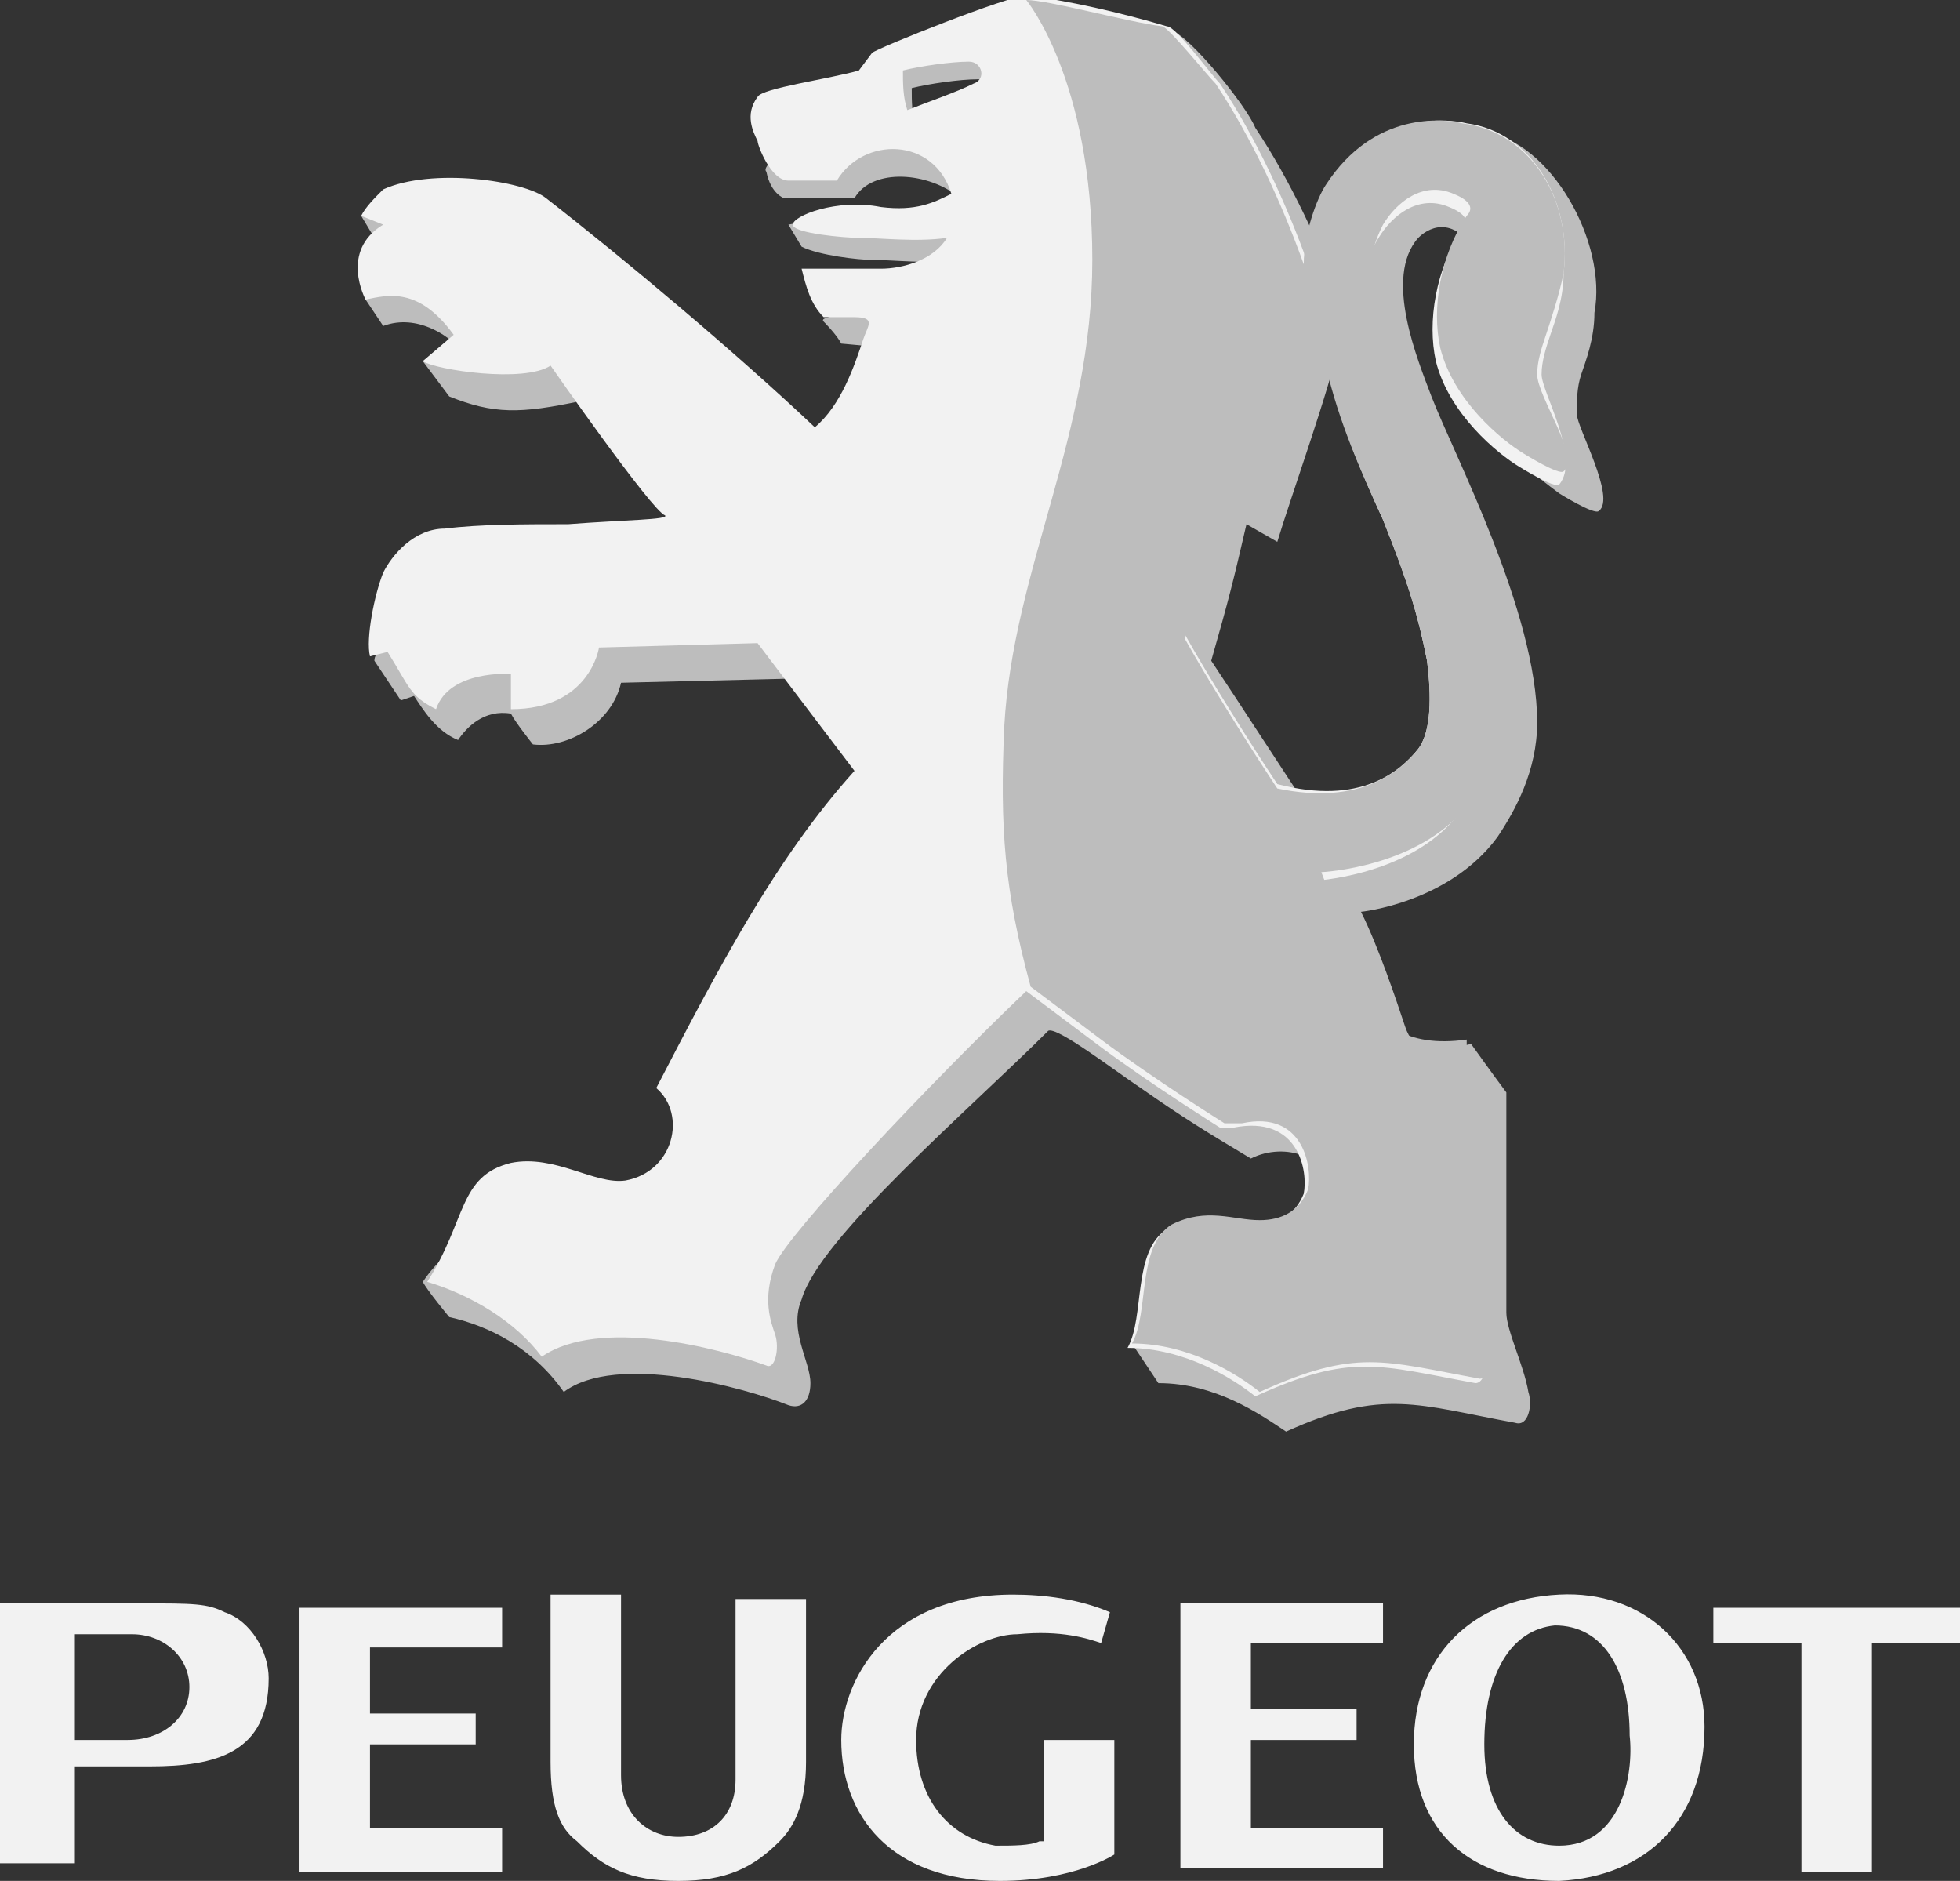
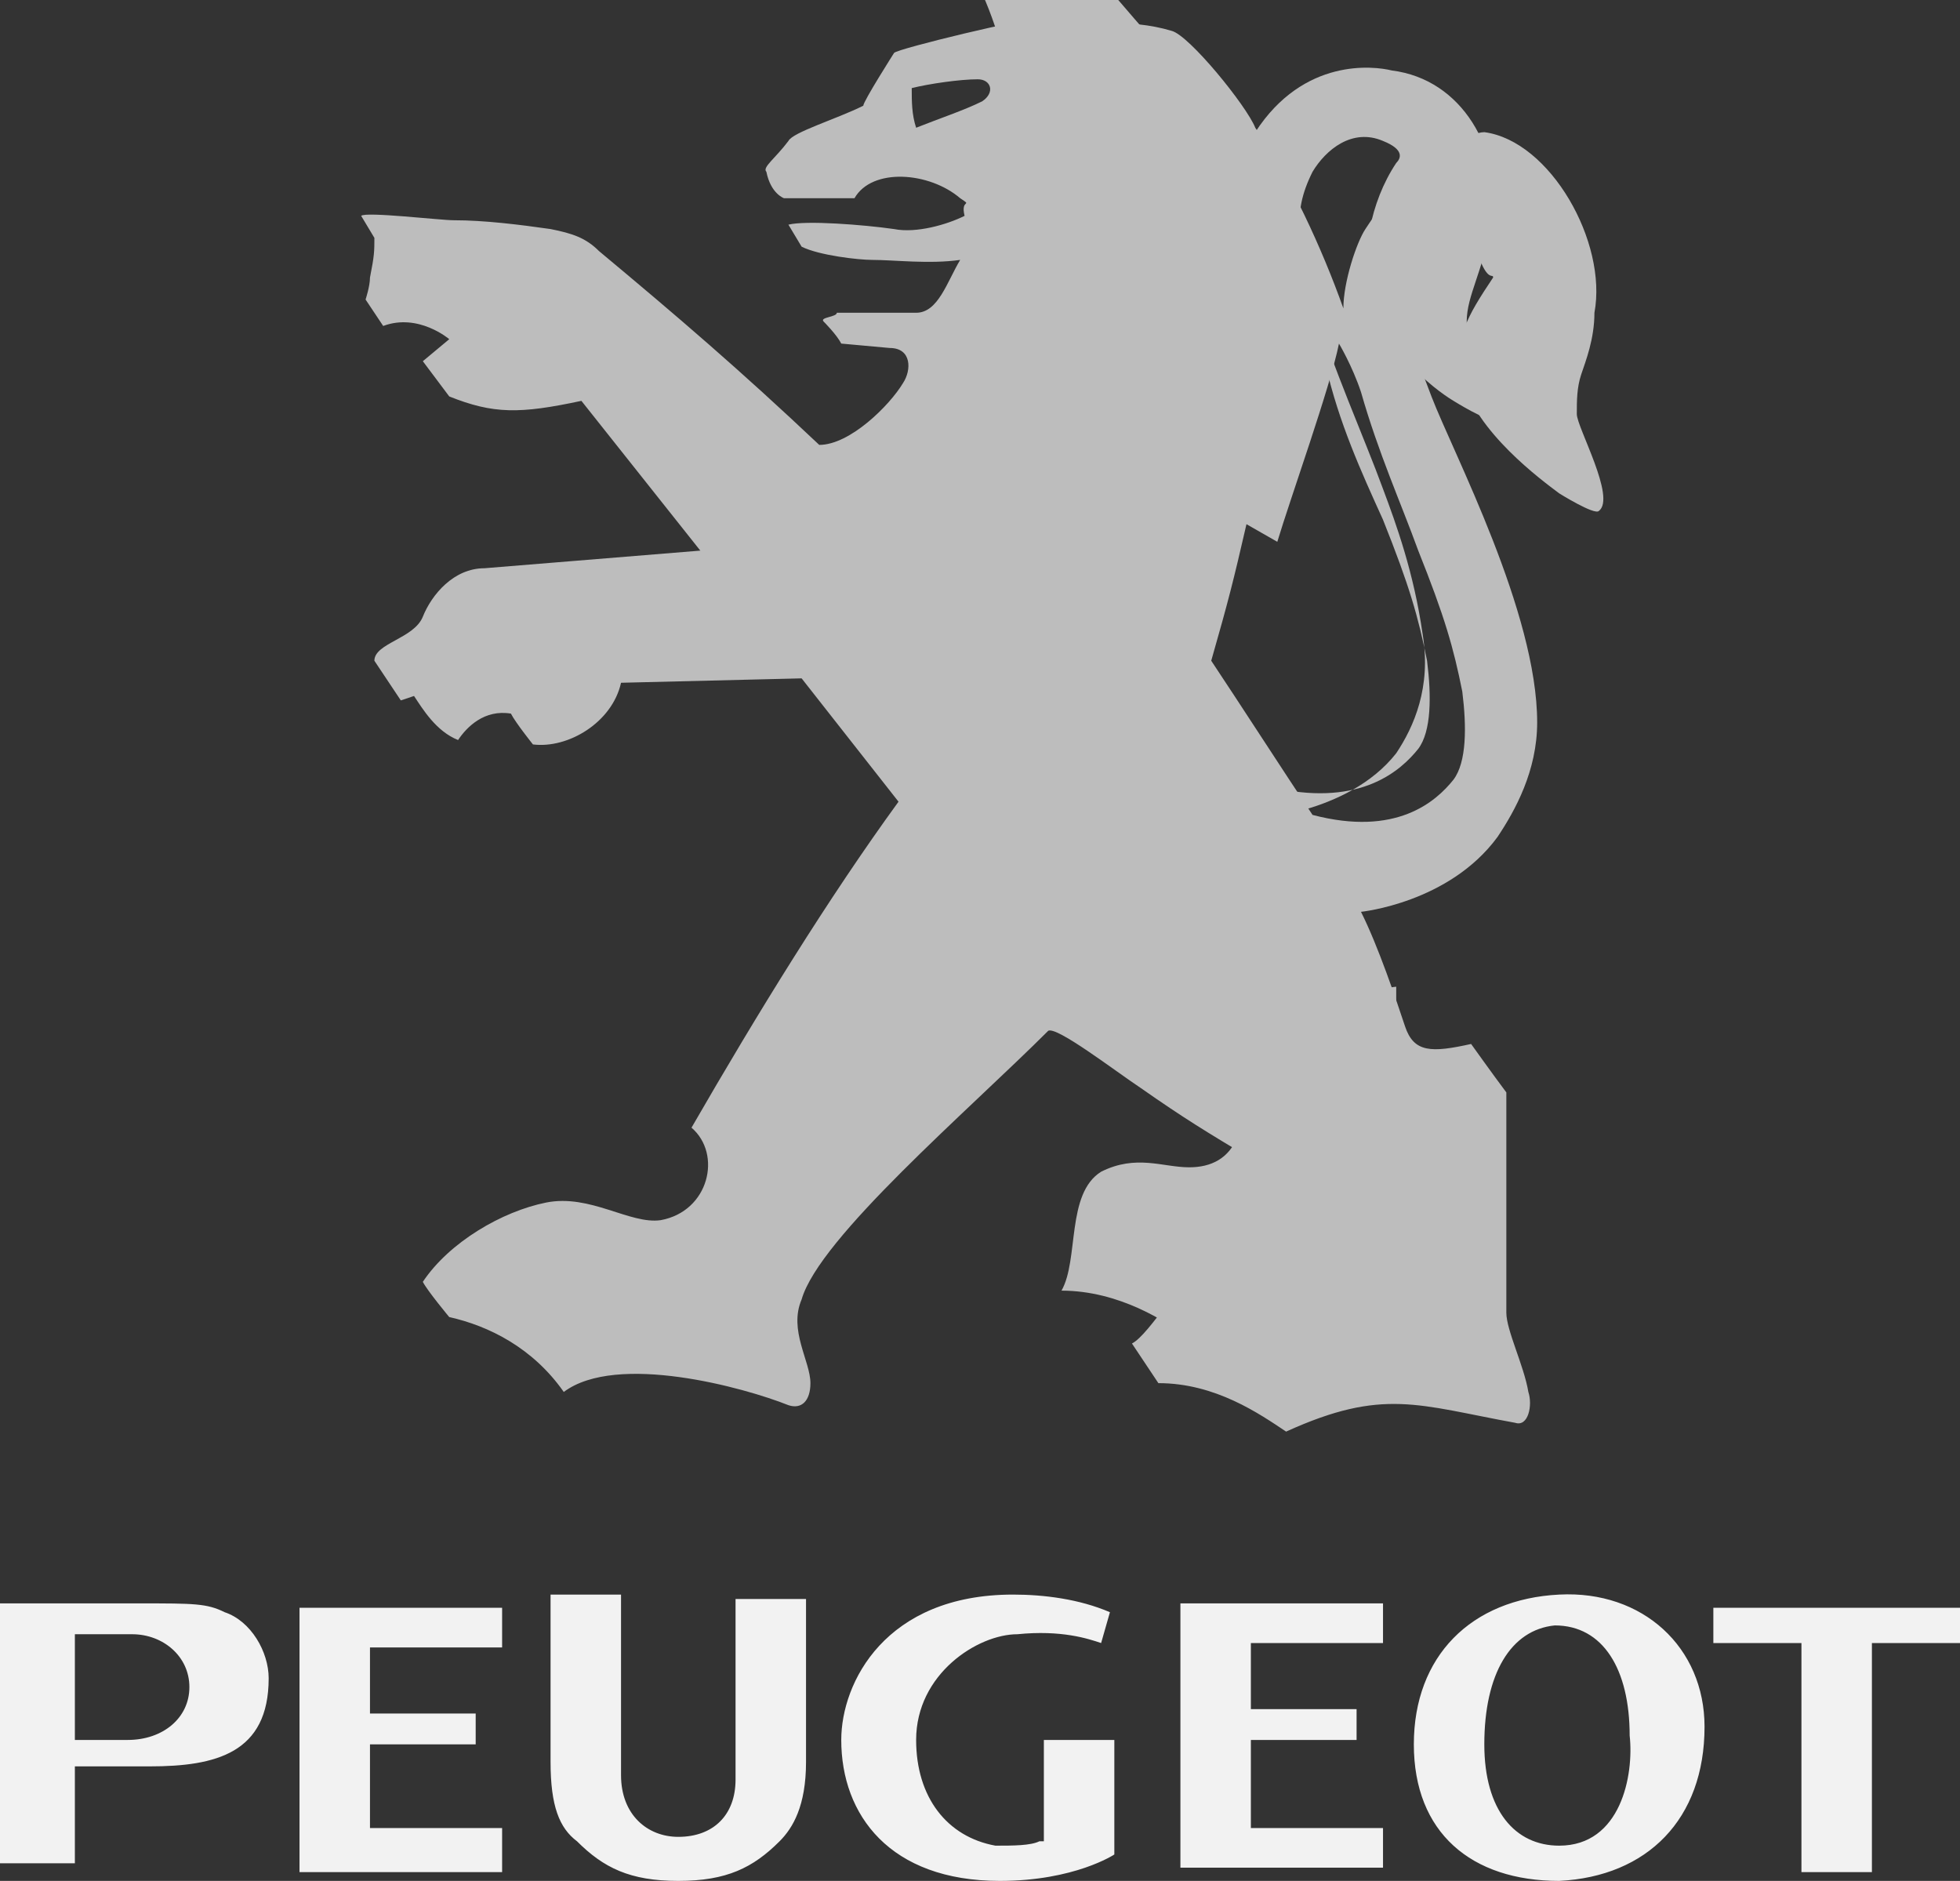
<svg xmlns="http://www.w3.org/2000/svg" version="1.1" id="Слой_1" x="0" y="0" width="44.5" height="42.7" viewBox="0 0 44.5 42.7" xml:space="preserve">
  <rect x="0" y="0" width="44.5" height="42.7" fill="#333333" stroke="none" />
  <style>.st0{fill:#f2f2f2}.st1{fill:#bdbdbd}</style>
  <path class="st0" d="M38.7 39.2c0 2.1-1.3 3.4-3.3 3.5-2 0-3.3-1.1-3.3-3.1s1.3-3.3 3.3-3.4c1.9-.1 3.3 1.2 3.3 3zm-5 .4c0 1.5.7 2.3 1.7 2.3 1.4 0 1.7-1.6 1.6-2.5 0-1.5-.6-2.5-1.7-2.5-1 .1-1.6 1.1-1.6 2.7zM25 37.3l.2-.7c-.7-.3-1.5-.4-2.2-.4-2.9 0-3.9 2-3.9 3.3 0 1.7 1.1 3.2 3.6 3.2 1.7 0 2.6-.6 2.6-.6v-2.6h-1.6v2.3h-.1c-.2.1-.6.1-1 .1-1.1-.2-1.8-1.1-1.8-2.4 0-1.5 1.4-2.4 2.3-2.4 1-.1 1.6.1 1.9.2zm19.5 0h-2v5.2h-1.6v-5.2h-2v-.8h5.6v.8zM0 36.4h3.2c1.2 0 1.5 0 1.9.2.6.2 1 .9 1 1.5 0 1.7-1.2 2-2.7 2H1.7v2.2H0v-5.9zm1.7 3.1h1.2c.8 0 1.4-.5 1.4-1.2s-.6-1.2-1.3-1.2H1.7v2.4zm13.7 3.2c1.1 0 1.7-.3 2.3-.9.3-.3.6-.8.6-1.8v-3.7h-1.6v4.1c0 .8-.5 1.3-1.3 1.3-.7 0-1.3-.5-1.3-1.4v-4.1h-1.6V40c0 1 .2 1.5.6 1.8.6.6 1.2.9 2.3.9zm-7-1.2h3v1H6.8v-6h4.6v.9h-3v1.5h2.4v.7H8.4v1.9zm20 0h3v.9h-4.6v-6h4.6v.9h-3v1.5h2.4v.7h-2.4v2z" />
  <path class="st1" d="M25.9 24.7c1 .7 1.5 1 2.5 1.6.8-.4 1.8 0 1.7.7-.1.5-.2 1.5-.7 1.5-.6 0-1.2-.3-2 .1-.5.3-1.3 1.7-1.7 1.9l.6.9c1.3 0 2.3.7 2.9 1.1 2.2-1 3-.6 5.2-.2.3.1.4-.4.3-.7-.1-.6-.5-1.4-.5-1.8v-5c-.3-.4-.8-1.1-.8-1.1-.9.2-1.3.2-1.5-.4-.2-.6-.6-1.8-1-2.6 0 0 2-.2 3.1-1.7.4-.6.9-1.5.9-2.6 0-2.5-1.9-6.1-2.4-7.4-.3-.8-1.1-2.7-.3-3.6.3-.3.9-.5 1.4.5.2.5.3.3.3.4-.6.9-.9 1.4-.7 2.3.3 1.2 1.8 2.3 2.2 2.6 0 0 .8.5.9.4.4-.3-.5-1.9-.5-2.2 0-.3 0-.6.1-.9.1-.3.3-.8.3-1.4.3-1.6-1-3.9-2.5-4.1-.3 0-1.6.5-2.7 2.2-.2.3-.5 1.2-.5 1.8-.5-1.4-1.2-2.9-2-4.1-.2-.5-1.5-2.1-1.9-2.2-1-.3-1.9-.1-2.9-.3-.4 0-3.3.7-3.4.8 0 0-.7 1.1-.7 1.2-.6.3-1.6.6-1.7.8-.3.4-.6.6-.5.7.1.5.4.6.4.6h1.6c.4-.7 1.7-.6 2.4 0 .3.2 0 0 .1.4-.4.2-1.1.4-1.6.3-.7-.1-2-.2-2.4-.1l.3.5c.4.2 1.3.3 1.6.3.5 0 1.3.1 2 0-.3.5-.5 1.2-1 1.2H19c0 .1-.4.1-.3.2 0 0 .3.3.4.5l1.1.1c.5 0 .5.5.3.8-.3.5-1.2 1.4-1.9 1.4-1.8-1.7-3.2-2.9-5-4.4-.3-.3-.6-.4-1.1-.5-.7-.1-1.5-.2-2.2-.2-.3 0-2-.2-2.1-.1l.3.5c0 .3 0 .4-.1.9 0 .2-.1.5-.1.5l.4.6c.8-.3 1.5.3 1.5.3l-.6.5.6.8c1 .4 1.6.4 3 .1l2.7 3.4-4.9.4c-.7 0-1.2.6-1.4 1.1-.2.5-1.1.6-1.1 1l.6.9.3-.1c.2.3.5.8 1 1 .2-.3.6-.7 1.2-.6.1.2.5.7.5.7.8.1 1.8-.5 2-1.4l4.1-.1 2.2 2.8c-1.6 2.2-3.2 4.8-4.7 7.4.7.6.4 1.9-.7 2.1-.7.1-1.6-.6-2.6-.4-1 .2-2.2.9-2.8 1.8.1.2.6.8.6.8.9.2 1.9.7 2.6 1.7 1.2-.9 4.1-.1 5.1.3.3.1.5-.1.5-.5 0-.5-.5-1.2-.2-1.9.4-1.4 3.8-4.3 5.6-6.1.2-.1 1.5.9 2.1 1.3zm6.3-12.2c.6 1.5.8 2.2 1 3.2.1.8.1 1.6-.2 2-.4.5-1.3 1.3-3.2.8-.6-.9-1.7-2.6-2.3-3.5.4-1.4.5-1.8.8-3.1l.7.4c.3-1 1.2-3.5 1.4-4.5 0 0 .3.5.5 1.1.4 1.4.9 2.5 1.3 3.6zM22.3 2.3c-.4.2-1 .4-1.5.6-.1-.3-.1-.6-.1-.9.4-.1 1.1-.2 1.5-.2.3 0 .4.3.1.5z" />
-   <path class="st0" d="M35 8.5c0-.3.1-.6.2-.9.1-.3.3-.8.3-1.4.2-1.6-.7-3.2-2.2-3.4-.4-.1-2-.3-3.1 1.4-.2.3-.5 1.2-.5 1.8-.5-1.4-1.2-2.9-2-4.1-.2-.2-1-1.3-1.2-1.3-1-.3-2.3-.6-3.2-.7-.4 0-3.4 1.2-3.5 1.3l-.3.4c-.7.2-2.2.4-2.3.6-.3.4-.1.8 0 1 0 .1.3.9.7.9H19c.6-1 2.2-1 2.6.3-.4.2-.8.4-1.6.3-1-.2-2 .2-2 .4s1.2.3 1.5.3c.5 0 1.3.1 2 0-.3.5-1 .7-1.5.7h-1.8c.1.4.2.8.5 1.1h.7c.5 0 .3.2.2.5-.2.6-.5 1.5-1.1 2-1.8-1.7-4.3-3.8-6.1-5.2-.5-.4-2.6-.7-3.7-.2-.2.2-.4.4-.5.6l.5.2c-1 .6-.4 1.7-.4 1.7.5-.1 1.2-.3 2 .8l-.7.6c.3.2 2.3.5 2.9.1 0 0 2.3 3.3 2.6 3.4.1.1-.9.1-2.2.2-1 0-2 0-2.8.1-.7 0-1.2.6-1.4 1-.2.5-.4 1.5-.3 1.9l.4-.1c.5.8.5 1 1.1 1.3.3-.9 1.7-.8 1.7-.8v.8c1.8 0 2-1.4 2-1.4l3.6-.1 2.2 2.9c-1.8 2-3.1 4.5-4.5 7.2.7.6.4 1.9-.7 2.1-.7.1-1.6-.6-2.6-.4-1.2.3-1 1.3-1.9 2.7 1 .3 2 .9 2.6 1.7 1.3-.9 4-.2 5.1.2.2.1.3-.4.2-.7-.1-.3-.3-.8 0-1.6.3-.7 3.5-4.1 5.7-6.2l1.6 1.2c1.2.9 2.8 1.9 2.8 1.9h.3c1.5-.3 1.7 1 1.6 1.5-.2.5-.6.7-1.1.7-.6 0-1.2-.3-2 .1-.8.5-.5 2-.9 2.7 1.3 0 2.4.7 2.9 1.1 2.2-1 2.8-.7 5-.3.2 0 .3-.4.1-.7-.2-.2-.4-.9-.4-1.4v-5.5c-1.4.2-2.1-.4-2.3-1.2-.2-.6-.7-1.8-1.1-2.6 0 0 2.2-.1 3.3-1.5.4-.6.8-1.7.6-2.7-.3-1.5-.5-1.9-.9-3.2-.4-1.1-1.2-3-1.5-4.1-.4-1.6-.5-2.3 0-3.1.3-.5.9-1 1.6-.7.5.2.4.4.3.5-.6.9-.8 2.1-.6 3 .3 1.2 1.4 2.1 1.9 2.4 0 0 .8.5.9.4.5-.6-.4-2.1-.4-2.5zM22.1 1.9c-.4.2-1 .4-1.5.6-.1-.3-.1-.6-.1-.9.4-.1 1.1-.2 1.5-.2.3 0 .4.4.1.5zm9.3 9.9c.6 1.5.8 2.2 1 3.2.1.8.1 1.6-.2 2-.4.5-1.3 1.3-3.2.8-.6-.9-1.6-2.5-2.1-3.4.4-1.4.5-1.8.8-3.2 0 0 .8.5.9.3.1-.6 1.1-3.5 1.2-4.4 0 0 .1.4.3 1 .3 1.5.8 2.6 1.3 3.7z" />
-   <path class="st1" d="M31.4 11.8c.6 1.5.8 2.2 1 3.2.1.8.1 1.6-.2 2-.4.5-1.3 1.3-3.2.9-.6-.9-1.6-2.5-2.1-3.4.4-1.4.5-1.8.8-3.1 0 0 .8.5.9.3.1-.6 1.1-3.5 1.2-4.4 0 0 .1.4.3 1 .3 1.3.8 2.4 1.3 3.5zm-6.6-5.9c0 4-1.8 7-2 10.6-.1 2.3 0 3.7.6 5.9l1.6 1.2c1.2.9 2.8 1.9 2.8 1.9h.4c1.4-.3 1.6 1 1.5 1.5-.2.5-.6.7-1.1.7-.6 0-1.2-.3-2 .1-.8.5-.5 2-.9 2.7 1.3 0 2.4.7 2.9 1.1 2.2-1 2.8-.7 5-.3.2 0 .3-.4.1-.7-.1-.3-.4-.9-.4-1.4v-5.6c-1.4.2-2.1-.4-2.3-1.2-.2-.6-.7-1.8-1-2.6 0 0 2.2-.1 3.3-1.5.4-.6.8-1.5.6-2.7-.2-1.4-.6-2.5-.9-3.3-.4-1.1-1.2-2.9-1.5-4-.4-1.6-.6-2.2-.1-3.2.3-.5.9-1 1.6-.7.5.2.4.4.3.5-.6.9-.8 2.1-.6 3 .3 1.2 1.4 2.1 1.9 2.4 0 0 .8.5.9.4.4-.3-.6-1.7-.6-2.2 0-.3.1-.6.2-.9.1-.3.3-.9.4-1.4.2-1.6-.7-3.2-2.3-3.4-.4-.1-2-.3-3.1 1.4-.2.3-.5 1.1-.5 1.8-.5-1.4-1.2-2.9-2-4.1-.2-.2-1-1.2-1.2-1.3-.8-.1-2.6-.6-3.1-.6 0 0 1.5 1.8 1.5 5.9z" />
+   <path class="st1" d="M31.4 11.8c.6 1.5.8 2.2 1 3.2.1.8.1 1.6-.2 2-.4.5-1.3 1.3-3.2.9-.6-.9-1.6-2.5-2.1-3.4.4-1.4.5-1.8.8-3.1 0 0 .8.5.9.3.1-.6 1.1-3.5 1.2-4.4 0 0 .1.4.3 1 .3 1.3.8 2.4 1.3 3.5zm-6.6-5.9c0 4-1.8 7-2 10.6-.1 2.3 0 3.7.6 5.9c1.2.9 2.8 1.9 2.8 1.9h.4c1.4-.3 1.6 1 1.5 1.5-.2.5-.6.7-1.1.7-.6 0-1.2-.3-2 .1-.8.5-.5 2-.9 2.7 1.3 0 2.4.7 2.9 1.1 2.2-1 2.8-.7 5-.3.2 0 .3-.4.1-.7-.1-.3-.4-.9-.4-1.4v-5.6c-1.4.2-2.1-.4-2.3-1.2-.2-.6-.7-1.8-1-2.6 0 0 2.2-.1 3.3-1.5.4-.6.8-1.5.6-2.7-.2-1.4-.6-2.5-.9-3.3-.4-1.1-1.2-2.9-1.5-4-.4-1.6-.6-2.2-.1-3.2.3-.5.9-1 1.6-.7.5.2.4.4.3.5-.6.9-.8 2.1-.6 3 .3 1.2 1.4 2.1 1.9 2.4 0 0 .8.5.9.4.4-.3-.6-1.7-.6-2.2 0-.3.1-.6.2-.9.1-.3.3-.9.4-1.4.2-1.6-.7-3.2-2.3-3.4-.4-.1-2-.3-3.1 1.4-.2.3-.5 1.1-.5 1.8-.5-1.4-1.2-2.9-2-4.1-.2-.2-1-1.2-1.2-1.3-.8-.1-2.6-.6-3.1-.6 0 0 1.5 1.8 1.5 5.9z" />
</svg>